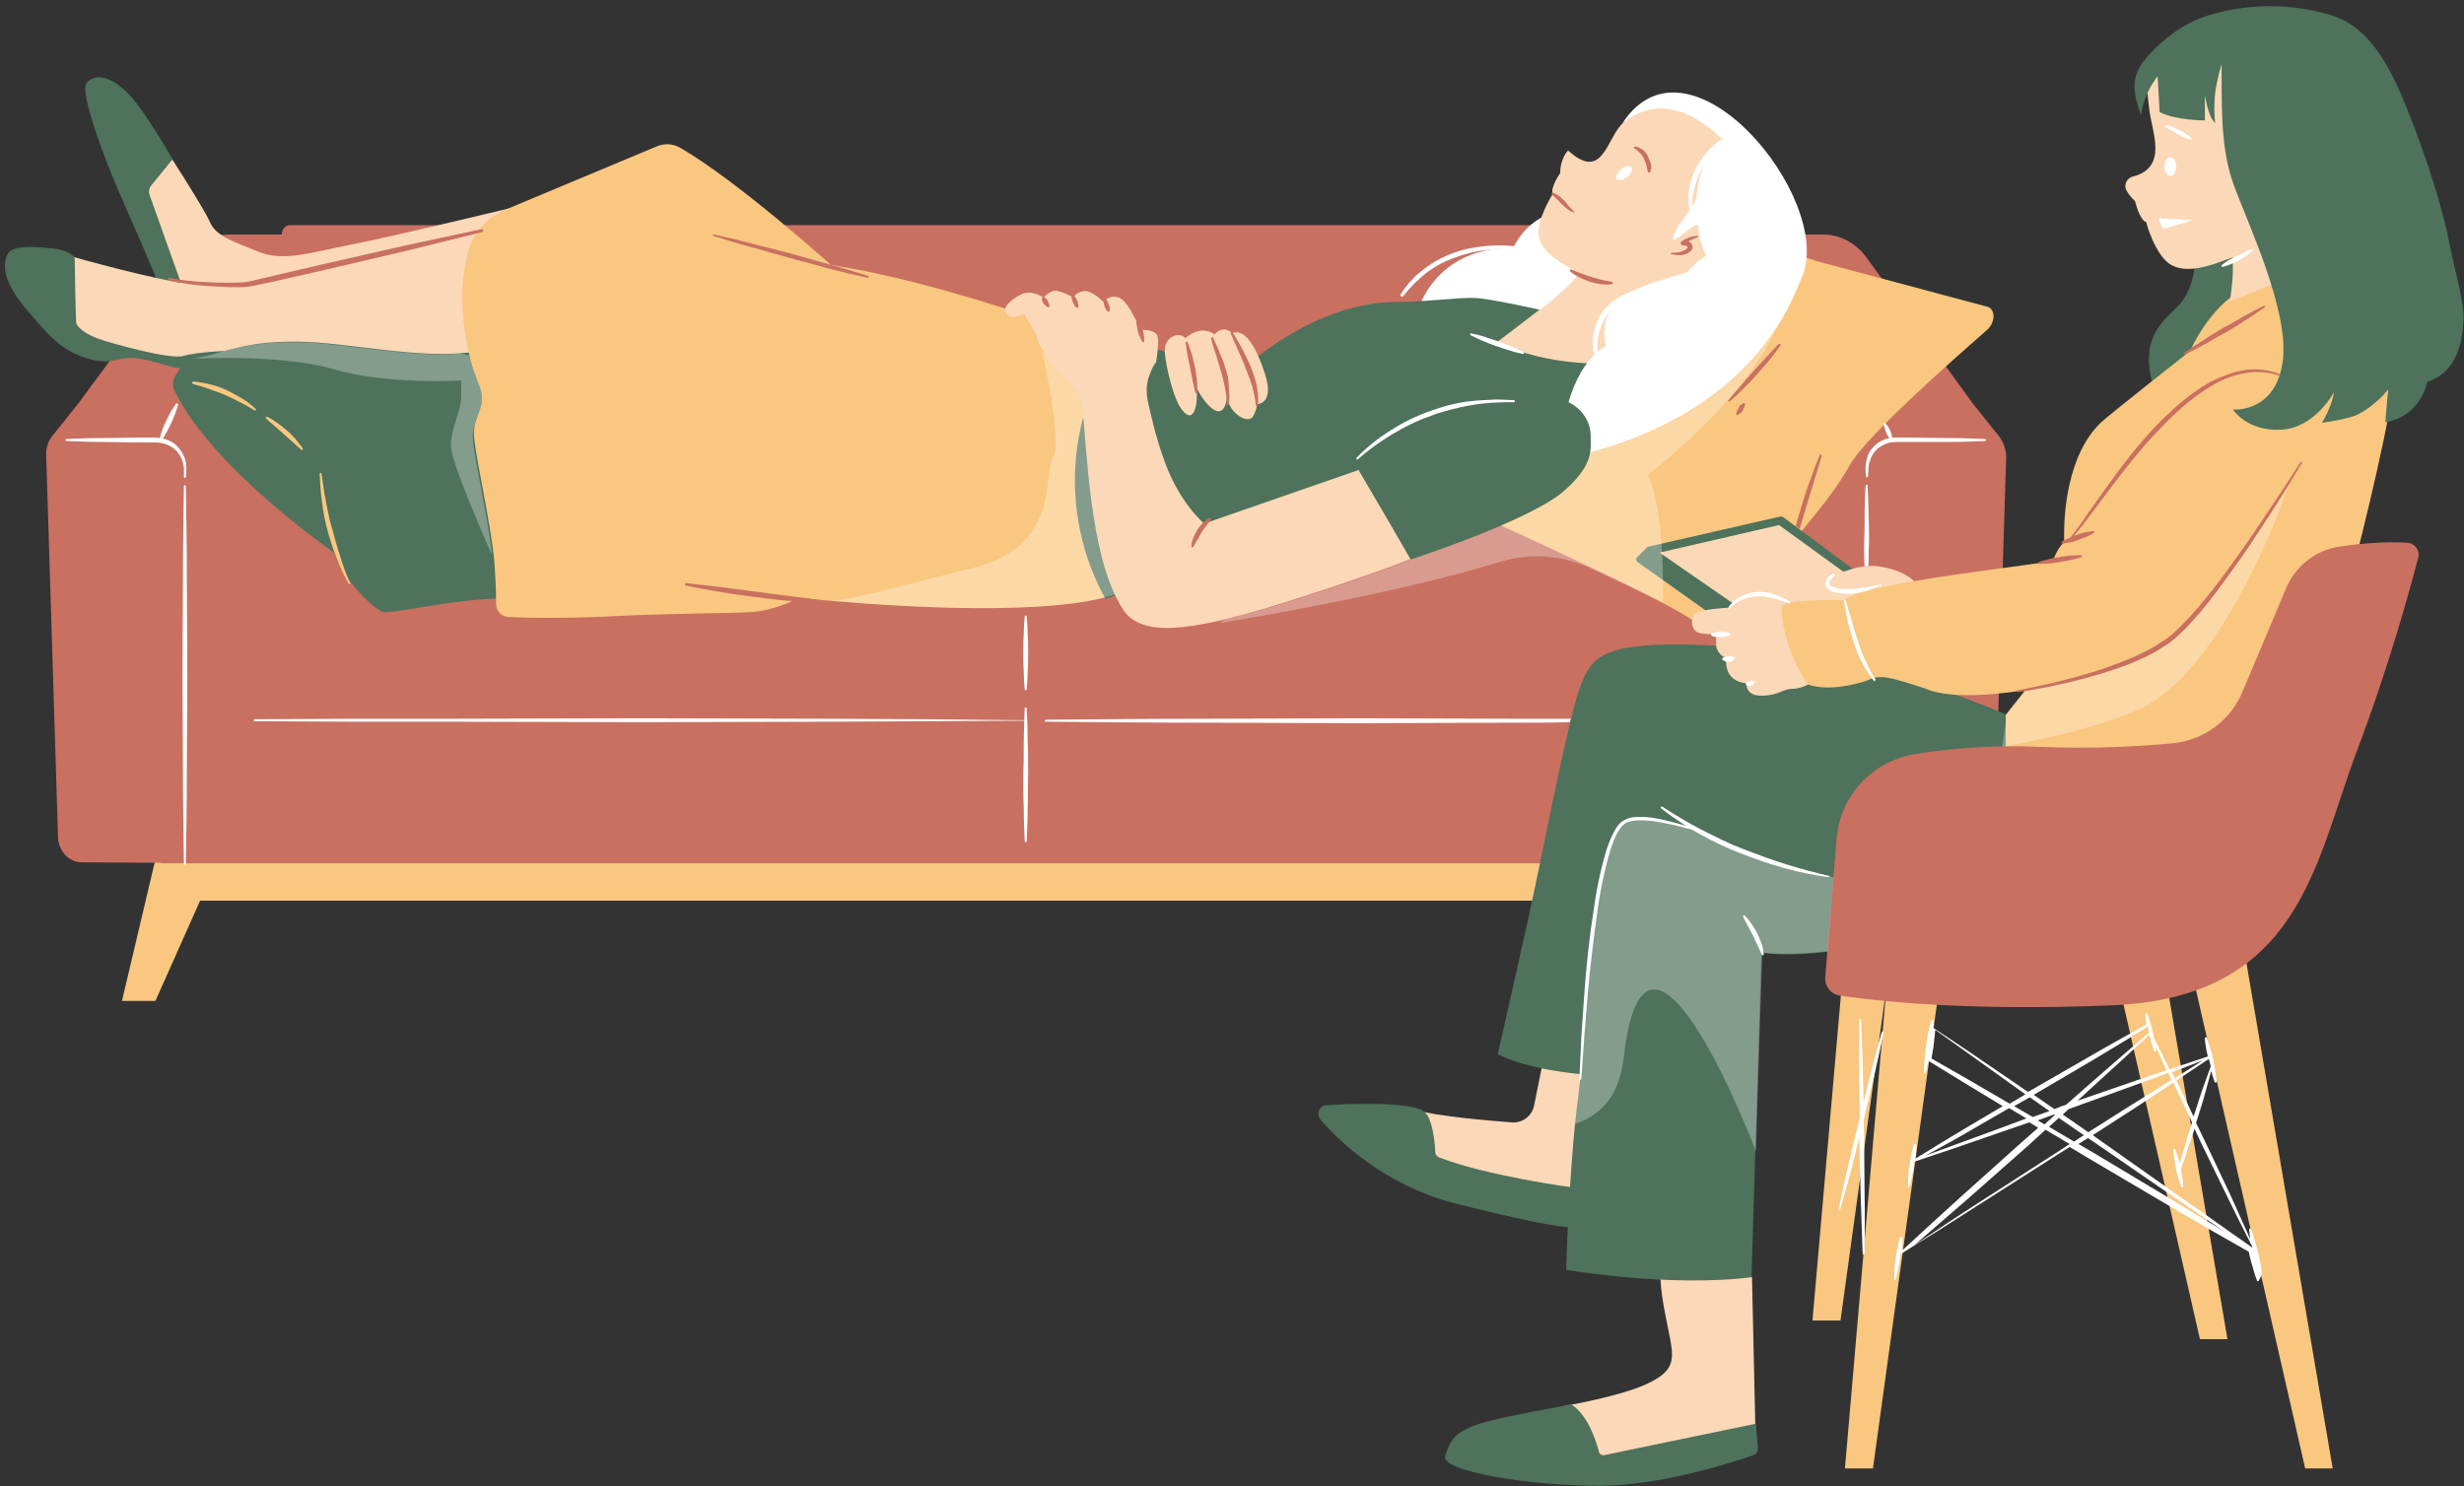
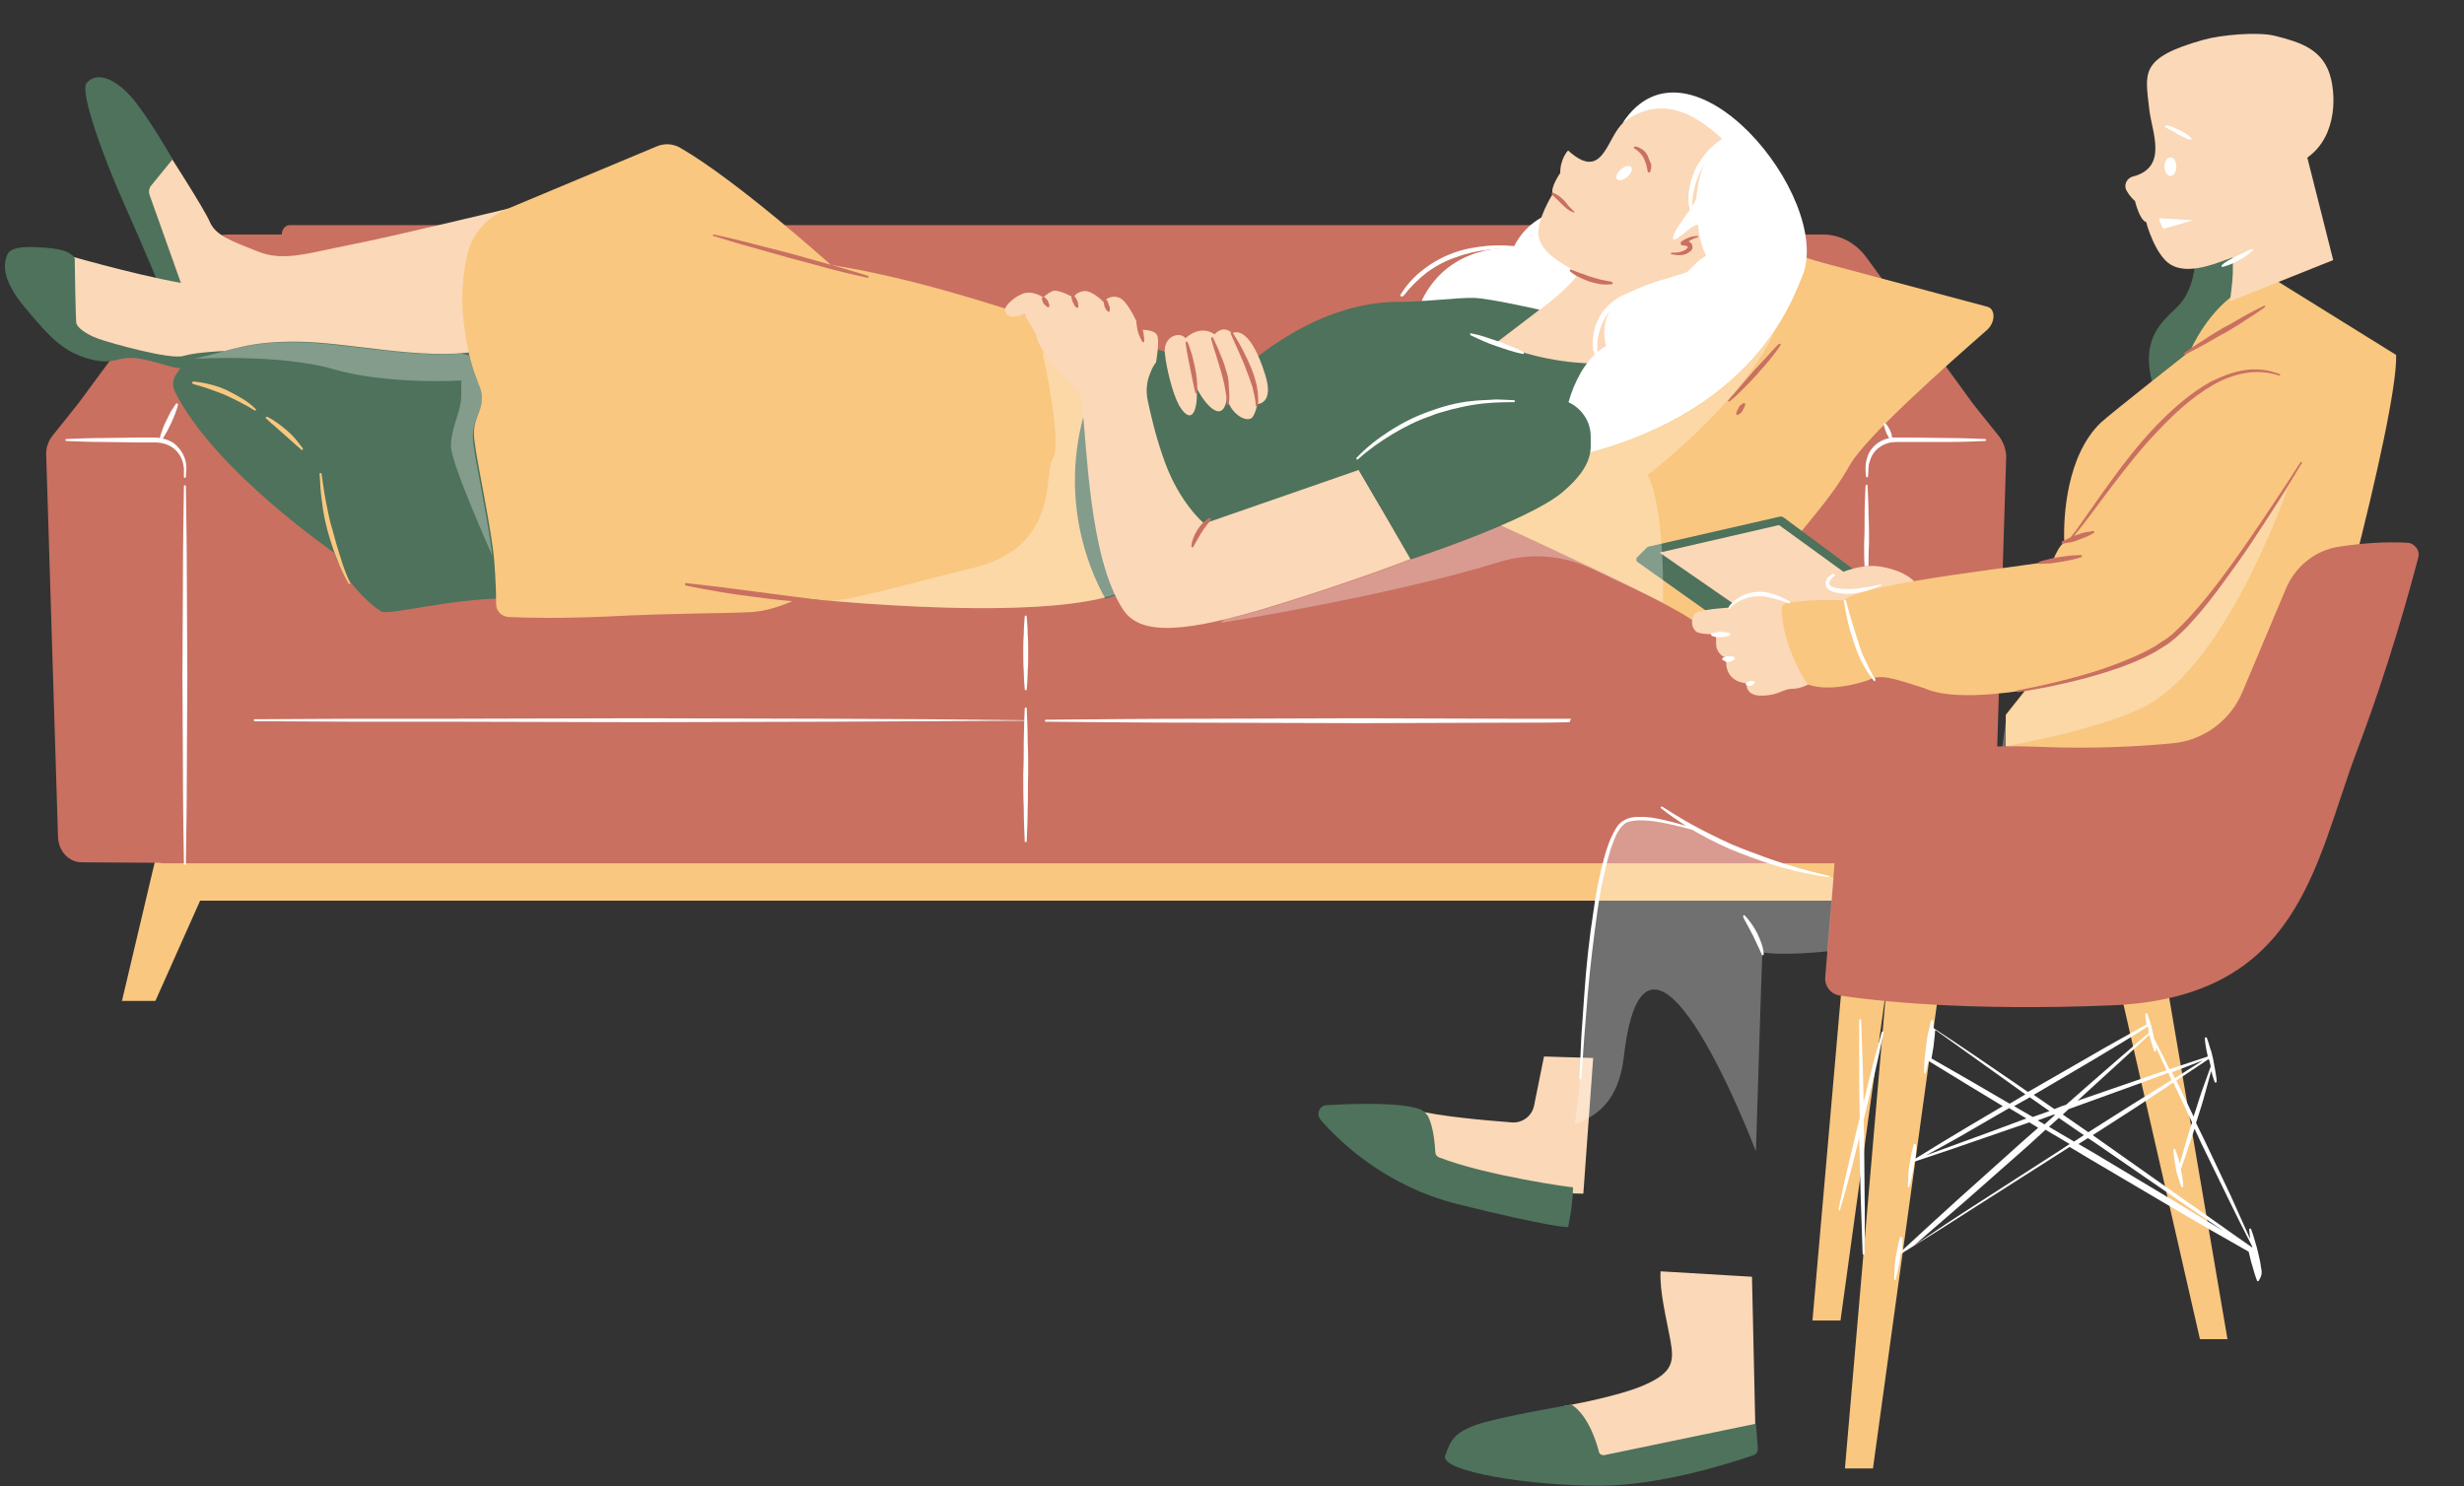
<svg xmlns="http://www.w3.org/2000/svg" fill="#000000" height="302.3" preserveAspectRatio="xMidYMid meet" version="1" viewBox="-1.0 -1.3 501.1 302.3" width="501.1" zoomAndPan="magnify">
  <rect x="-1.0" y="-1.3" width="501.1" height="302.3" fill="#333333" stroke="none" />
  <g>
    <g>
      <g>
        <g>
          <g id="change1_2">
            <path d="M383.6 169.3L31.6 169.3 23.8 202.3 30.6 202.3 39.7 181.9 207.6 181.9 375.5 181.9 384.6 202.3 391.4 202.3z" fill="#f9c780" />
          </g>
          <g id="change2_2">
            <path d="M405.5,87.4l-5.2-6.5l-21.7-29.8c-2.2-3-5.4-4.7-8.9-4.7H360h-1.4h-0.9h-5.9c0-1.1-0.8-1.9-1.6-1.9 c-3,0-10.3,0-13.4,0c-12.8,0-27.5,0-40.3,0c-34.5,0-69.7,0-104.2,0c-23.1,0-47.3,0-70.5,0c-20.9,0-43,0-63.9,0 c-0.9,0-1.6,0.9-1.6,1.9h-0.9h-9.7c-3.5,0-6.7,1.7-8.9,4.7L14.9,80.8l-5.2,6.5c-0.9,1.1-1.4,2.6-1.3,4.1l2.4,77.6 c0.1,2.8,2.2,5.1,4.8,5.1c3.9,0,9.9,0.1,16.1,0.1v0.1h176h176v-0.1c6.2,0,12.2-0.1,16.1-0.1c2.6,0,4.7-2.3,4.8-5.1l2.4-77.6 C406.9,90,406.4,88.5,405.5,87.4z" fill="#c97061" />
          </g>
          <g id="change1_3">
            <path d="M331.1,24.8l18.4,16.4c5.9,5.3,12.8,9,20.4,11l33.3,8.9c1.7,0.5,1.6,3.3-0.2,4.8 c-8.1,7.1-24.6,21.7-27.8,27.4c-4.1,7.3-9.3,12.3-11.6,15.9c0,0-2.8,12.8-5.1,17.2l0.2,3.6c0,0.9-0.8,1.6-1.6,1.4 c-2.6-0.8-8.1-2.7-14.6-7c-8.3-5.5-50.5-24.4-58.7-28.1c-0.6-0.3-0.8-1.3-0.2-1.9c1.4-1.4,3.6-3.5,5.2-3.4c2.3,0.1,2.4,1,3.3-1 c0.8-2,1.8-3.9,5-6.6c3.3-2.7,16.3-22.9,23.1-36.4c5.1-10.1,7.8-17.6,8.9-21.2C329.5,24.8,330.5,24.2,331.1,24.8z" fill="#f9c780" />
          </g>
          <g id="change3_5">
            <path d="M34.6,78.4c-0.6-1.1-0.5-2.5,0.2-3.5c3.1-4.7,13.3-17.6,32.3-19.3c23.3-2.1,29.1,10.4,29.4,15 s2.6,12,2.6,12l15.9,6.7c4.2,1.8,7.1,5.6,7.7,10.1v0c1.7,13.1-7.1,21-20.3,21c-11.5,0-24.3,3.5-25.8,2.7 c-3-1.7-8.3-7.5-9.6-11.9C67.2,111.2,42.7,94.6,34.6,78.4z" fill="#4e725b" />
          </g>
        </g>
        <g>
          <g id="change4_1">
            <path d="M102.5,41.1c0,0-23.6,5.7-32.3,7.4s-13.6,3.5-18.9,1.3c-5.3-2.1-8.4-3.2-9.6-5.9 c-1.1-2.7-9.6-15.8-9.6-15.8l-4.7,10.5l8,20.7c0,0,35.4-4.2,47.4-7.5C94.8,48.4,102.5,41.1,102.5,41.1z" fill="#fbd8b7" />
          </g>
          <g id="change3_1">
            <path d="M34.1,31.1c0,0-5.3-9.3-8.6-12.9s-6.9-5-8.9-2.6c-1.5,1.8,3.8,16,7.7,24.7s8.4,19.6,8.4,19.6l4-1.1 l-7.3-20.5c-0.2-0.6-0.1-1.3,0.3-1.8L34.1,31.1z" fill="#4e725b" />
          </g>
          <g id="change4_2">
            <path d="M98.9,44.7c0,0-20.7,6-35.3,8.2c-14.7,2.2-15.4,4.9-24.1,3.9s-25.8-5.9-25.8-5.9S12,61.3,12.8,64.4 c0.8,3.2,6.7,4.7,14.5,5.9c7.8,1.2,5.3,2.6,12.2,1.1s9.9-3.3,20.1-3.2s25.3,3.8,36.1,2L98.9,44.7z" fill="#fbd8b7" />
          </g>
          <g id="change3_2">
            <path d="M44.6,70.1c0,0-5.6,0.2-8.3,1c-2.7,0.8-14.8-2.6-17.3-3.5c-2.5-0.9-4.4-2.3-4.5-3.3 c-0.1-0.9-0.3-10.6-0.3-12.8c0-0.3-0.1-0.6-0.4-0.8c-0.7-0.5-1.4-1.3-5.5-1.6c-5.6-0.5-7.4,0.2-7.9,1.6S-1,55.2,4.1,61.3 s7.7,8.9,13,10.4s5.9-0.9,10.6,0c4.6,0.9,6.9,2.2,9.2,1.9S44.6,70.1,44.6,70.1z" fill="#4e725b" />
          </g>
          <g id="change1_1">
            <path d="M239.2,74.4c0,0-41.7-17.3-71.2-21.8c0,0-19-17.1-30.6-23.8c-1.5-0.9-3.3-1-4.9-0.3l-30.6,12.8 c-3.9,1.6-6.8,4.9-7.8,9c-0.8,3.3-1.4,7.7-0.9,13c1.3,12.3,3.9,13.2,3.8,16.5c-0.1,3.3-2.1,4.2-1.5,8.6c0.5,4.4,3.4,17.5,4,24.2 c0.3,3.8,0.4,7,0.4,9c0,1.4,1.1,2.5,2.5,2.6c3.7,0.2,11.1,0.3,20.2-0.1c13-0.7,24.2-0.6,29.2-0.9c5-0.3,9.7-2.9,9.7-2.9 s56.9,6.3,68.9-2.9L239.2,74.4z" fill="#f9c780" />
          </g>
          <g id="change5_1">
            <path d="M315.6,41.8c0,0-5.7,0.8-8.9,7.4c0,0-12.8-1.3-18.6,10.7l20.8,4.5l12.3-4.3v-9.7L315.6,41.8z" fill="#ffffff" />
          </g>
          <g id="change4_3">
            <path d="M356.5,32.8c-1-1.9-3.4-4.5-5.8-6.6c-0.2-1.4-0.3-2.2-0.3-2.2s-3.1-2.2-6.9-2.8c-7.8-4-10.9-1.5-14.9,3 c-3,3.4-3.9,11.3-10.7,5.1c0,0-1.6,1.6-1.6,4.6c0,0-2.1,3-1.5,4.2c0,0-3.4,5.4-2.9,8.6c0.6,3.5,4.9,5.7,7.6,7.2c0,0,0,0,0.1,0 c0.2,0.1,0.3,0.2,0.5,0.2l-0.7,1.1c0,0-5.1,6.4-17.3,12.7v3.1l20.5,4.3c0,0,22.3-11.4,26.9-23.3c3.4-1.1,6.3-3.7,8-6.1 C360.7,41.3,358.7,37.1,356.5,32.8z" fill="#fbd8b7" />
          </g>
          <g id="change3_3">
            <path d="M312.1,61.7c0,0-10.1-2.3-13.3-2.4c-3.6-0.1-9.7,0.8-15.1,0.8c-4.6,0-17.3,0.5-33.5,14.9 c0,0-17.8-6.8-25-6.9l-3.8,9.3c-5.8,14-4.9,29.8,2.4,43.1L313,90.3L325,72.6c0,0-10.4,0.7-21.7-4.2L312.1,61.7z" fill="#4e725b" />
          </g>
          <g id="change4_4">
            <path d="M209.7,66.7c0.4,3.2,5.3,8.5,7.7,10.9c0.9,0.9,1.4,2,1.6,3.3c1.1,8.1,1.4,31.1,8.4,41.8 c3.6,5.5,13,4.6,30.4-0.7c17.3-5.3,28.1-9.6,28.1-9.6l-10.6-18.1l-31.4,10.9c0,0-4.9-4-8-12.5c-1.9-5.2-2.9-9.8-3.5-12.6 c-0.4-1.9-0.2-3.9,0.6-5.7c0.3-0.8,0.7-1.5,1.1-2c0,0,0.7-3.8,0.3-5.3c-0.4-1.5-3.5-1.3-3.5-1.3s-2.4-6-4.4-6.6 s-3.1,0.9-3.1,0.9s-2.2-2.3-3.9-2.2c-1.7,0.2-2.2,1.3-2.2,1.3s-3-1.7-4.2-1.3c-1.2,0.5-1.9,1.3-1.9,1.3s-1.9-1.3-3.7-0.9 c-1.8,0.4-4.4,2.6-4.1,3.6s1.1,1.8,3.9,0.7L209.7,66.7z" fill="#fbd8b7" />
          </g>
          <g id="change5_2">
            <path d="M329,23.7c13.5-20.5,42.8,15.2,36.6,31c-2,4.6-9.6,28.9-48.4,37.3c-1.5-7.5,2-19.4,8.4-22.9 c-2.5-11.1,9.7-12.7,16.4-15c1.9-1.6,2.1-2.4,3.6-3.1c1.5-1.3-0.7-3.8-0.4-5.9c-0.8-2.7-5.2,3.2-6,2.2c0.3-2.4,3.8-5.7,4.8-8.3 c0.2-2.7,1.1-9,5.5-11.8C345.3,23.3,337.6,17,329,23.7z" fill="#ffffff" />
          </g>
          <g id="change5_3">
            <ellipse cx="329.3" cy="33.9" fill="#ffffff" rx="1.9" ry="1" transform="rotate(-40.649 329.315 33.924)" />
          </g>
          <g id="change3_4">
            <path d="M322.5,87.7c0.1-3.4-2.1-6.4-5.3-7.5c-3.4-1.1-14.6-1.9-21.7,0.9C285.1,85.2,275,93.6,275,93.6l10.9,18.9 c0,0,23.7-7.7,30.9-13.7C323.5,93.1,322.4,89.7,322.5,87.7z" fill="#4e725b" />
          </g>
          <g id="change4_5">
            <path d="M240.1,67.5c0,0,2.8-2.9,5.9-0.8c2-2.1,3.6-0.2,3.6-0.2s3.3-2.4,6.7,8.4c1.9,6-1.6,6-1.6,6s-0.5,2.8-1.5,3 c-1.9,0.5-4.8-2.4-4.6-4.9c-0.6,6.7-4.7,1.9-6.4-1.7c0.6,1.9,0,9.4-3.4,3.9c-1.4-2.6-2.6-7.7-2.9-10.6 C235.5,67.1,238.9,66,240.1,67.5z" fill="#fbd8b7" />
          </g>
        </g>
      </g>
    </g>
    <g>
      <g>
        <g>
          <g id="change4_6">
            <path d="M313,213.6l-2,9.9c-0.4,2.2-2.4,3.7-4.6,3.5c-5.2-0.4-14.6-1.2-19.6-2.5c0,0,2.3,4.7,1.1,9.4 c0,0,16.1,7.5,33.1,7.6l2-27.6L313,213.6z" fill="#fbd8b7" />
          </g>
          <g id="change3_6">
            <path d="M291.6,234.1c-0.4-0.2-0.7-0.6-0.7-1c-0.1-1.5-0.3-4.8-1.4-7.2c-0.4-0.7-1-1.3-1.8-1.6 c-1.9-0.7-6.8-1.5-19-0.8c-1.4,0.1-2.1,1.9-1.1,3c3.8,4.4,13.1,13.4,27.7,17.1c19.7,4.9,22.6,4.7,22.6,4.7s1-4.4,1-8.1 C318.9,240.3,301.4,237.9,291.6,234.1z" fill="#4e725b" />
          </g>
          <g id="change4_7">
            <path d="M355.3,258.4l0.7,31.5l-33.7,6.2c0,0-3.2-9.6-5.2-11.4c0,0,11.1-1.9,16.6-4.4c5.5-2.5,5.8-4.6,5-9 s-2.2-9.8-2-14L355.3,258.4z" fill="#fbd8b7" />
          </g>
          <g id="change3_7">
            <path d="M324.2,294.1c-0.5-1.9-2.1-7.4-5.6-9.7c0,0-14.8,2.5-19.3,4.1s-5.3,3.1-6.4,6.3s17.4,6.2,31.9,6.1 c12.5-0.1,27-4.9,30.8-6.2c0.6-0.2,0.9-0.7,0.9-1.3l-0.4-5.1c0,0-21.4,4.4-30.9,6.4C324.7,294.7,324.3,294.5,324.2,294.1z" fill="#4e725b" />
          </g>
          <g id="change3_8">
-             <path d="M364.8,131.7c-19.8-2.7-32.7-2.1-36.9-0.8c-4.2,1.3-6.1,2.7-8.1,9.2c-2,6.5-5.7,24.8-7.6,34.1 c-1.8,9.2-8.6,38.9-8.6,38.9s4.7,2.9,16.9,4.1c-0.4,3.3-0.7,6.2-1,8.4c-1.5,13.5-2,31.4-2,31.4s20.9,3.6,37.7,1.5l2-66 c0,0,6.3,1.2,18.2-0.9v-12c1.5,0.4,3.1,0.7,4.7,1l31.4-22.7l-4.6-13.9C407.1,144,384.6,134.4,364.8,131.7z" fill="#4e725b" />
-           </g>
+             </g>
          <g>
            <g id="change3_11">
              <path d="M349.3,125.3L332,113c-0.3-0.2-0.3-0.7-0.1-0.9l2-2c0.1-0.1,0.2-0.1,0.3-0.2l26.7-6.1 c0.3-0.1,0.6,0,0.9,0.2l25.7,19.1L349.3,125.3z" fill="#4e725b" />
            </g>
            <g id="change4_10">
              <path d="M336.5 111.1L360.8 105.5 382.3 121.1 353.4 122.8z" fill="#fbd8b7" />
            </g>
            <g id="change4_11">
              <path d="M388.3,117c0,0-1.6-2.1-6.6-3c-3.7-0.7-7.4,0.8-9,1.5c-0.5,0.2-0.6,0.9-0.2,1.3c0.4,0.4,1.1,0.7,2.2,1 c2.4,0.5,3.2,1.2,3.2,1.2S384.8,120.2,388.3,117z" fill="#fbd8b7" />
            </g>
            <g id="change4_12">
              <path d="M362,122.3c0,0-1.6,0.1-3.2-1.1c-1.7-1.2-2.4-1.7-4.1-1.3c-1.7,0.4-4.1,2.4-4.1,2.4s-5.8,0.3-6.9,1.2 c-0.7,0.6-1,2.7,0.3,3.7c0.8,0.6,4,0.5,4,0.5v2c0,1.3,0.9,2.5,2.1,2.8l0,0c0,0-0.9,4.7,4.1,5.2c0,0-0.4,2.6,3.2,2.5 s4-1.4,6.3-1.4c2.3-0.1,4-1.5,4-1.5L362,122.3z" fill="#fbd8b7" />
            </g>
          </g>
          <g id="change3_9">
            <path d="M445.5,51.5c0,0-0.2,6.4-3.8,9.7c-3.5,3.4-7.6,6.8-4.7,16.4l21.6-16.8L455.1,47L445.5,51.5z" fill="#4e725b" />
          </g>
          <g id="change1_5">
            <path d="M486.3,70.9L462,55.8c0,0-4.2,0.2-6.7,1.6c-7.2,3.9-10.9,12.7-10.9,12.7S428,83,426.2,84.7 c-6.8,6.6-7.6,18.6-7.4,24.3c-0.9,0.7-1.6,2-2.3,3.7c0,0,0,0,0,0c-0.2,0.6-38.7,4.4-42.5,8.1c-4.9-0.2-9.4,0.2-11.5,0.5 c-0.7,0.1-1.2,0.7-1.2,1.4c0.4,7.3,4.1,13.4,5.3,15.2c4.1,1.5,9.9,0,12.2-0.8c2.6-1.3,4.4-0.7,11.6,1.6 c4.1,1.9,11.9,1.7,20.3,0.4c0,0.1,0,0.1,0,0.2l-3.8,4.8v10h59C469.4,146.9,486.7,83.3,486.3,70.9z" fill="#f9c780" />
          </g>
          <g id="change4_8">
            <path d="M440.4,52.5c3.3,2,8.2,0.2,11.4-1l0.1,0c6.8-2.4,11.8-8.3,13.1-15.3l0.8-4.1c7.7-3.2,8.5-11.8,7.3-17.2 c-1.4-6.2-6.3-7.6-11.4-8.9c-3.5-0.9-11.1-0.2-14.6,0.8c-13.2,3.7-11.8,6.8-11,14.2c0.5,4.5,3.9,11.7-3.3,13.6 c-1.3,0.3-2,1.8-1.3,2.9c0.4,0.7,0.9,1.4,1.7,2.1c0,0,0.9,3.9,2.3,4.3C435.4,43.9,437.3,50.6,440.4,52.5z M460.5,33.3l-0.3,0.6 l0-0.5C460.3,33.3,460.4,33.3,460.5,33.3z" fill="#fbd8b7" />
          </g>
          <g id="change4_9">
            <path d="M463.4,11.6L445.6,18l6.4,26.2c1.1,4.4,1.4,8.9,0.8,13.4l-0.3,2.4l21-8.4L463.4,11.6z" fill="#fbd8b7" />
          </g>
          <g id="change3_10">
-             <path d="M496.9,47.1c-1.5-7.6-5.9-20.8-9.9-29.9c-4-9-8.3-13.7-13.9-15.4c-5.6-1.7-14.7-3.1-24.9,0 c-5.3,1.6-9.5,5.1-12.2,8.1c-0.2,0.2-0.4,0.5-0.6,0.7c-3.2,3.7-2.6,6.9-1,11.6l0.2-1.1c0.5-2.5,1.6-4.8,3.2-6.9v0l0.4,7.3 c3.3,1.7,9.2,1.7,9.2,1.7s0-3.6,0-5.2c0,0,0.7,4.7,2.1,5.7c0,0-0.3-1.8-0.1-5.2c0.3-3.3,1.4-6.7,1.4-6.7 c0.1,7.3-0.4,16.5,2.4,24.3c2.8,7.8,11.6,26.1,10,36.4c-1.6,10.3-10.1,9.5-10.1,9.5s2.9,4.5,9.8,4.1c6.9-0.3,10.8-7.7,10.8-7.7 c-0.6,3.4-2.5,6.3-2.5,6.3c5.5-0.8,7.1-1.6,7.1-1.6c3.8-1.8,6.4-5.2,6.4-5.2c-0.3,2.5-0.6,6.7-0.6,6.7c7.4-1.3,8.5-8.2,8.5-8.2 c6.3-2.1,7.2-8.5,7.4-12.7C500.1,59.7,498.4,54.7,496.9,47.1z" fill="#4e725b" />
-           </g>
+             </g>
          <g id="change5_5">
            <ellipse cx="440.4" cy="32.6" fill="#ffffff" rx="1.2" ry="1.9" />
          </g>
          <g id="change5_6">
            <path d="M438.3,43.1l6.7,0.4c0,0-2.3,0.7-5.9,1.7c-0.1,0-0.2,0-0.3-0.1l-0.7-1.7C438.1,43.3,438.1,43.1,438.3,43.1z" fill="#ffffff" />
          </g>
        </g>
        <g>
          <g fill="#f9c780" id="change1_4">
-             <path d="M455.5 192.5L445.6 200.1 467.8 297.4 473.4 297.4z" />
            <path d="M424.2 173.9L446.4 271.1 452 271.1 434.1 166.2z" />
            <path d="M374.2 297.4L379.9 297.4 393.3 200.1 382.6 200.1z" />
            <path d="M376.1 170.1L367.6 267.3 373.3 267.3 386.7 170.1z" />
          </g>
          <g id="change2_1">
            <path d="M370.2,197.4l2.3-28.1c0.7-8.7,7.3-15.8,15.9-17.2c6.7-1.1,15.2-1.9,25-1.5c11.5,0.5,20.9-0.1,27.4-0.7 c6.4-0.6,11.9-4.7,14.3-10.6l8.8-20.9c1.9-4.5,6-7.8,10.8-8.5c4-0.6,9-1.1,13.9-0.8c1.5,0.1,2.6,1.6,2.2,3 c-1.6,6.1-5.8,21.7-12.5,39.4c-8.6,22.8-11.5,50.2-50,51.7c-29.3,1.2-47.9-0.9-55.1-2C371.4,201,370,199.3,370.2,197.4z" fill="#c97061" />
          </g>
        </g>
      </g>
    </g>
    <g id="change5_4">
      <path d="M225.8,119.6c-13.6,4.5-44,2.5-57.6,1.3c4.8-0.3,15.6-3.5,28.8-6.7c17.8-4.4,14.1-19.4,16.1-22.2 c2-2.8-1.9-21-2.1-21.5c0,0,0.2,0,0.4,0c1.8,2.7,4.4,5.5,6,7.1c0.9,0.9,1.4,2,1.6,3.3C220.1,88.3,220.4,108,225.8,119.6z M97,79.8 c0.1-2.5-1.3-3.6-2.6-8.8c0,0-0.6-0.2-1.7-0.4c-10.5,0.9-24-2.2-33.4-2.3c-10.2-0.1-13.2,1.7-20.1,3.2c-0.4,0.1-0.8,0.2-1.2,0.2 c0,0,17.9-1.1,28.8,2.1c11,3.2,26,2.3,26,2.3s0,0,0,3.1c0,3.1-2.1,6.6-2.1,10.2c0,3.6,8.4,22.2,8.4,22.3c-0.8-7-3.4-18.9-3.9-23.2 C94.9,84,96.9,83.2,97,79.8z M322.4,90.8c-0.3,2-1.5,4.5-5.6,8c-7.1,6-30.9,13.7-30.9,13.7s-10.7,4.3-28.1,9.6 c-3.7,1.1-7,2-9.9,2.7c-0.5,0.4-0.7,0.6-0.7,0.6s34.1-5.4,56.8-12.4c6.1-1.9,12.7-1.4,18.5,1.3l14.7,6.9c0,0,0.5-18.9-3.1-25.9 c0,0,19.5-14.8,25.9-29.4C354.5,74.2,343.7,85,322.4,90.8z M441.4,127.9c-3.7,4.3-17.7,9.1-30.4,11.2l-0.1,0.2l-3.8,4.8l-0.9,6.5 c0,0,23-3.9,31.2-9.5c14.7-10,25.1-38.2,27-43.5C458.9,106.6,450.8,116.9,441.4,127.9z M371.1,177c0,0-5.4-1.3-12.5-3.3 c-7.1-2-14.8-6.5-14.8-6.5s-4.7-1.4-9.4-2.1c-4.7-0.7-5.8-0.5-8.8,7.4c-3.1,8-5.1,44.6-5.1,44.6c-0.4,3.3-0.7,6.2-1,8.4 c-0.1,0.6-0.1,1.2-0.2,1.8c9.6-3.1,9.7-12.4,10.2-15.7c5.1-35.4,26.6,21.3,26.6,21.3l0.9-28.6l0.4-11.9c4.1,0.8,13.3-0.2,13.3-0.2 l1.2-15L371.1,177z" fill="#ffffff" opacity="0.3" />
    </g>
    <g>
      <g id="change1_6">
        <path d="M70.2,117.3c0,0.1,0,0.2-0.1,0.2c-0.1,0-0.2,0-0.2-0.1c-1-1.7-1.8-3.5-2.5-5.3c-0.7-1.8-1.3-3.7-1.8-5.5 c-0.5-1.9-0.9-3.8-1.1-5.7c-0.3-1.9-0.4-3.9-0.5-5.8c0-0.1,0.1-0.2,0.2-0.2c0.1,0,0.2,0.1,0.2,0.2c0.3,1.9,0.5,3.8,0.9,5.7 c0.4,1.9,0.7,3.8,1.3,5.6c0.5,1.9,1,3.7,1.6,5.5C68.7,113.7,69.4,115.5,70.2,117.3z M48.3,79.8c-1-0.6-2.1-1.2-3.1-1.7 c-1.1-0.5-2.2-0.9-3.4-1.2c-1.2-0.3-2.3-0.5-3.5-0.6c-0.1,0-0.2,0.1-0.2,0.2c0,0.1,0,0.2,0.1,0.3c1.1,0.3,2.2,0.6,3.3,1 c1.1,0.4,2.2,0.8,3.2,1.2c1.1,0.5,2.1,1,3.1,1.5c1,0.5,2,1.1,3,1.7c0.1,0,0.2,0,0.2,0c0.1-0.1,0.1-0.2,0-0.3 C50.2,81.1,49.3,80.4,48.3,79.8z M59.1,88c-0.5-0.6-1.1-1.2-1.7-1.7c-0.6-0.5-1.2-1-1.9-1.5c-0.7-0.5-1.3-0.9-2.1-1.3 c-0.1,0-0.2,0-0.3,0c-0.1,0.1-0.1,0.2,0,0.3c0.6,0.6,1.2,1.1,1.8,1.6l1.8,1.6l1.8,1.6c0.6,0.5,1.2,1.1,1.8,1.6 c0.1,0.1,0.2,0.1,0.2,0c0.1-0.1,0.1-0.2,0.1-0.3C60.1,89.3,59.6,88.6,59.1,88z" fill="#f9c780" />
      </g>
      <path d="M411.7 221.9L408.6 223.7 412.4 225.9 415.8 224.7z" fill="none" />
      <path d="M410.8,221.3l-2.5-1.8c-5.3-3.7-10.6-7.5-15.8-11.3c0,0.3,0,0.5-0.1,0.8c-0.1,0.9-0.2,1.8-0.3,2.7 c-0.1,0.8-0.2,1.5-0.4,2.3c5.3,3,10.6,6.1,15.8,9.1L410.8,221.3z" fill="none" />
      <path d="M407.7,224.2l-7.1,4.1c-3.3,1.9-6.5,3.7-9.8,5.5c4.2-1.6,8.4-3.1,12.6-4.6l7.9-2.8L407.7,224.2 C407.7,224.2,407.7,224.2,407.7,224.2z" fill="none" />
      <path d="M418.4,223.8l0.9-0.3l4.2-3.7c4.2-3.7,8.3-7.3,12.6-10.9c0,0,0,0,0,0c-0.1-0.4-0.2-0.8-0.2-1.3 c-3.8,2.3-7.5,4.6-11.3,6.9l-11.9,7l4.2,2.9L418.4,223.8z" fill="none" />
      <path d="M421.6,222.7l11.9-4.1c2.1-0.7,4.2-1.4,6.2-2.1c-0.7-1.6-1.5-3.2-2.2-4.8c0,0.3,0,0.6,0.1,0.8 c0,0.1-0.1,0.2-0.2,0.2c-0.1,0-0.2,0-0.2-0.1c-0.3-0.6-0.5-1.2-0.6-1.8c-0.1-0.5-0.3-0.9-0.4-1.4c-4,3.7-8,7.4-12.1,11.1 L421.6,222.7z" fill="none" />
      <path d="M442.1,219.7l2.9,6.1c0.6-1.7,1.1-3.5,1.7-5.2c0.6-1.7,1.2-3.4,1.8-5c-0.1-0.4-0.2-0.8-0.3-1.2 c0-0.1,0-0.2-0.1-0.3c-2.2,1.5-4.5,2.9-6.7,4.4C441.7,218.9,441.9,219.3,442.1,219.7z" fill="none" />
      <path d="M419.7,224.4l-1.2,1.1l5.2,3.6l9-5.7c2.6-1.7,5.2-3.3,7.9-4.9c-0.2-0.5-0.4-0.9-0.6-1.4 c-2.1,0.8-4.1,1.6-6.2,2.3L419.7,224.4z" fill="none" />
      <path d="M447,214.4c-2.1,0.8-4.2,1.6-6.3,2.3c0.2,0.4,0.4,0.8,0.6,1.2C443.2,216.8,445.1,215.6,447,214.4z" fill="none" />
      <path d="M424.7,231l-1.1-0.7l-1.9,1.2l3.1,1.8l16.5,9.9c3.3,2,6.6,4,9.9,6c-3.4-2.3-6.7-4.6-10.1-6.9L424.7,231z" fill="none" />
      <path d="M416.9 225.5L416.7 225.4 413.4 226.6 414.9 227.4z" fill="none" />
      <path d="M452,242.4l-5.4-11.1l-1.3-2.8c-0.4,1.2-0.8,2.4-1.2,3.6c-0.5,1.5-1.1,3-1.6,4.6c0.1,0.5,0.2,1.1,0.3,1.6 c0.1,0.6,0.2,1.3,0.2,1.9c0,0.1-0.1,0.2-0.2,0.2c-0.1,0-0.2,0-0.2-0.1c-0.3-0.6-0.5-1.2-0.6-1.8c-0.2-0.6-0.3-1.2-0.5-1.9 c-0.1-0.6-0.3-1.3-0.3-1.9c-0.1-0.6-0.2-1.3-0.2-1.9c0-0.1,0.1-0.2,0.2-0.2c0.1,0,0.2,0.1,0.2,0.1c0.3,0.6,0.4,1.2,0.6,1.8 c0.1,0.4,0.2,0.7,0.3,1.1c0.3-1.3,0.7-2.5,1.1-3.8c0.4-1.6,0.9-3.1,1.4-4.6l-3.3-7c-0.2-0.4-0.3-0.8-0.5-1.1 c-2.6,1.7-5.1,3.4-7.7,5.1l-8.7,5.6l0.7,0.5l16.3,11.5c5.2,3.7,10.3,7.3,15.5,11c0-0.1,0-0.2-0.1-0.3 C455.3,249,453.6,245.7,452,242.4z" fill="none" />
      <path d="M411.5,231.7l-12.7,11.2c-3.5,3.1-7,6.1-10.5,9.1c4.3-2.9,8.7-5.8,13-8.6l15.7-10.1l2.9-1.9l-4.9-2.9 L411.5,231.7z" fill="none" />
      <path d="M417.7 226.1L415.7 227.9 420.8 230.9 422.8 229.6z" fill="none" />
      <g id="change5_7">
        <path d="M350.5,122.6c0.1,0,0.2,0,0.3-0.1l0,0c0.1-0.3,0.6-0.7,1.1-1c0.4-0.3,0.9-0.6,1.4-0.8c1-0.4,2-0.7,3.1-0.7 c1-0.1,2.1,0.1,3.2,0.4c1.1,0.3,2.1,0.6,3.2,1c0.1,0,0.2,0,0.2-0.1c0.1-0.1,0-0.2-0.1-0.3c-1-0.6-2-1-3.1-1.4 c-1.1-0.4-2.3-0.6-3.5-0.5c-1.2,0.1-2.4,0.4-3.4,1c-0.5,0.3-1,0.6-1.4,1c-0.2,0.2-0.4,0.4-0.6,0.6c-0.2,0.2-0.4,0.5-0.4,0.9 C350.4,122.5,350.4,122.6,350.5,122.6z" fill="#ffffff" />
      </g>
      <g id="change5_8">
        <path d="M324,72.7c0,0.1,0.2,0.1,0.3,0.1c0.1,0,0.2-0.2,0.1-0.3c-0.6-1.7-0.7-3.5-0.4-5.2c0.3-1.7,1-3.4,2-4.8 c0.5-0.7,1.1-1.3,1.8-1.9c0.7-0.5,1.5-1,2.2-1.4c1.6-0.8,3.3-1.5,4.9-2.4c0.1,0,0.1-0.2,0.1-0.2c0-0.1-0.2-0.1-0.3-0.1 c-1.7,0.7-3.4,1.2-5.1,2c-1.7,0.7-3.3,1.9-4.5,3.4c-1.1,1.5-1.9,3.3-2.1,5.2c-0.1,0.9-0.1,1.9,0,2.8 C323.4,70.9,323.6,71.8,324,72.7z" fill="#ffffff" />
      </g>
      <g id="change5_9">
        <path d="M350,133.3c0.2,0.1,0.4,0.1,0.7,0c0.2,0,0.4-0.1,0.6-0.2c0.2-0.1,0.4-0.2,0.5-0.4c0,0,0-0.1,0-0.1 c0-0.1,0-0.2-0.2-0.3l0,0c-0.2-0.1-0.4-0.1-0.6-0.1c-0.2,0-0.4,0-0.5,0c-0.2,0-0.4,0-0.5,0.1c-0.2,0-0.4,0.1-0.6,0.2l0,0 c0,0-0.1,0-0.1,0.1c-0.1,0.1-0.1,0.3,0,0.3C349.6,133.1,349.8,133.2,350,133.3z" fill="#ffffff" />
      </g>
      <g id="change5_10">
        <path d="M347.2,51.9c-0.3-0.9-0.6-1.8-0.9-2.8c-0.3-0.9-0.5-1.9-0.7-2.8c-0.2-0.9-0.3-1.9-0.4-2.9 c-0.1-1-0.2-1.9-0.2-2.9c0-0.1-0.1-0.2-0.2-0.2c-0.1,0-0.2,0.1-0.3,0.2c-0.2,1-0.3,2-0.2,3c0,1,0.1,2,0.3,3c0.2,1,0.5,2,0.8,2.9 c0.4,0.9,0.8,1.8,1.4,2.7c0,0.1,0.1,0.1,0.2,0.1C347.2,52.1,347.2,52,347.2,51.9z" fill="#ffffff" />
      </g>
      <g id="change5_11">
        <path d="M342.9,41.4c0.1,0,0.2-0.1,0.2-0.2c0-1.4,0.1-2.9,0.5-4.2c0.3-1.4,0.8-2.7,1.5-4c0.6-1.3,1.5-2.4,2.4-3.5 c0.9-1.1,2-2,3.2-2.8c0.1-0.1,0.1-0.2,0.1-0.3c0-0.1-0.2-0.2-0.3-0.1c-1.4,0.6-2.6,1.5-3.7,2.6c-1.1,1.1-1.9,2.3-2.7,3.6 c-0.7,1.3-1.2,2.8-1.5,4.2c-0.3,1.5-0.3,3,0,4.5C342.7,41.4,342.8,41.4,342.9,41.4z" fill="#ffffff" />
      </g>
      <g id="change5_12">
        <path d="M355.5,137.2c-0.2,0-0.3,0-0.4,0c-0.1,0-0.2,0-0.3,0.1c-0.1,0-0.2,0.1-0.3,0.1c-0.1,0.1-0.2,0.1-0.4,0.2l0,0 c0,0,0,0,0,0c-0.1,0.1-0.1,0.3,0,0.4c0.1,0.1,0.3,0.2,0.5,0.2c0.2,0,0.4,0,0.5,0c0.2-0.1,0.3-0.1,0.5-0.3c0.1-0.1,0.2-0.3,0.3-0.5 c0,0,0,0,0,0C355.7,137.3,355.6,137.2,355.5,137.2L355.5,137.2z" fill="#ffffff" />
      </g>
      <g id="change5_13">
        <path d="M451,53L451,53c1.1-0.3,2.2-0.7,3.2-1.3c0.5-0.3,1-0.5,1.5-0.9c0.5-0.3,0.9-0.7,1.4-1.1 c0.1-0.1,0.1-0.1,0.1-0.2c0-0.1-0.2-0.2-0.3-0.1c-0.5,0.2-1.1,0.4-1.6,0.7c-0.5,0.2-1,0.5-1.5,0.7c-0.5,0.3-1,0.5-1.5,0.8 c-0.5,0.3-1,0.6-1.4,1c-0.1,0-0.1,0.1-0.1,0.2C450.8,52.9,450.9,53,451,53z" fill="#ffffff" />
      </g>
      <g id="change5_14">
        <path d="M440.7,25.3c0.4,0.2,0.8,0.4,1.2,0.7c0.4,0.2,0.8,0.4,1.2,0.6c0.4,0.2,0.8,0.4,1.3,0.5c0.1,0,0.1,0,0.2,0 c0.1-0.1,0.1-0.2,0-0.3c-0.3-0.4-0.7-0.7-1.1-0.9c-0.4-0.3-0.8-0.5-1.2-0.7c-0.4-0.2-0.9-0.4-1.3-0.6c-0.4-0.2-0.9-0.3-1.4-0.4 c-0.1,0-0.2,0-0.2,0.1c-0.1,0.1-0.1,0.2,0,0.3C439.9,24.9,440.3,25.1,440.7,25.3z" fill="#ffffff" />
      </g>
      <g id="change5_15">
        <path d="M376.9,129.2c-0.5-1.4-0.9-2.8-1.3-4.1c-0.4-1.4-0.8-2.8-1.2-4.2c0-0.1-0.1-0.2-0.2-0.2 c-0.1,0-0.2,0.1-0.2,0.2c0.2,1.5,0.5,2.9,0.8,4.3c0.3,1.4,0.8,2.8,1.2,4.2c0.5,1.4,1,2.8,1.7,4.1c0.7,1.3,1.5,2.6,2.4,3.7 c0.1,0.1,0.2,0.1,0.2,0c0.1-0.1,0.1-0.2,0.1-0.3c-0.8-1.2-1.4-2.5-2-3.8C377.8,132,377.3,130.6,376.9,129.2z" fill="#ffffff" />
      </g>
      <g id="change5_16">
        <path d="M284.4,58.9c1.4-1.8,3-3.4,4.8-4.8c1.8-1.3,3.8-2.4,6-3.1c2.1-0.8,4.4-1.3,6.6-1.5c2.3-0.3,4.6-0.3,6.8-0.1 c0.1,0,0.2-0.1,0.2-0.2c0-0.1-0.1-0.2-0.2-0.2c-2.3-0.4-4.6-0.5-7-0.3c-2.3,0.2-4.7,0.6-6.9,1.4c-2.2,0.8-4.3,1.9-6.2,3.4 c-1.9,1.4-3.5,3.2-4.7,5.2c-0.1,0.1,0,0.2,0.1,0.3C284.2,59,284.3,59,284.4,58.9z" fill="#ffffff" />
      </g>
      <g id="change5_17">
        <path d="M347.3,128.1l0.3,0.1l0.5,0.1c0.3,0,0.6,0,0.9,0c0.3,0,0.6,0,0.9-0.1c0.3-0.1,0.6-0.1,0.9-0.3 c0,0,0.1-0.1,0.1-0.1c0-0.1,0-0.2-0.1-0.3c-0.3-0.1-0.6-0.2-0.9-0.2c-0.3-0.1-0.6-0.1-0.9-0.1c-0.3,0-0.6,0-0.9,0.1l-0.5,0.1 c-0.2,0.1-0.2,0-0.2,0.2c0-0.1-0.2-0.2-0.3-0.1c-0.1,0-0.2,0.2-0.1,0.3C347,128,347.2,128.1,347.3,128.1z" fill="#ffffff" />
      </g>
      <g id="change5_18">
        <path d="M371.1,176.9L371.1,176.9c-3-0.7-6-1.5-8.9-2.4c-2.9-0.9-5.8-2-8.7-3.1c-2.9-1.1-5.6-2.5-8.4-3.9 c-2.7-1.4-5.4-3-8-4.7l0,0c-0.1-0.1-0.2,0-0.3,0c-0.1,0.1-0.1,0.2,0,0.3c1.6,1.3,3.4,2.5,5.1,3.6c-1.9-0.6-3.9-1.1-5.9-1.5 c-1.4-0.3-2.9-0.4-4.4-0.3c-0.7,0.1-1.5,0.2-2.2,0.6c-0.4,0.2-0.7,0.4-1,0.7c-0.3,0.3-0.5,0.6-0.7,0.9c-1.6,2.6-2.3,5.4-3,8.2 c-0.7,2.8-1.2,5.6-1.6,8.5c-0.9,5.7-1.5,11.4-1.9,17.1c-0.2,2.9-0.4,5.7-0.6,8.6c-0.1,2.9-0.3,5.7-0.4,8.6l0,0 c0,0.1,0.1,0.2,0.2,0.2c0.1,0,0.2-0.1,0.2-0.2c0.2-2.9,0.4-5.7,0.6-8.6c0.2-2.9,0.5-5.7,0.7-8.6c0.5-5.7,1.2-11.4,2-17.1 c0.4-2.8,0.9-5.6,1.6-8.4c0.3-1.4,0.7-2.8,1.1-4.1c0.5-1.3,0.9-2.7,1.7-3.8c0.2-0.3,0.4-0.6,0.6-0.8c0.2-0.2,0.5-0.4,0.7-0.6 c0.6-0.3,1.2-0.4,1.9-0.5c1.4-0.1,2.8,0,4.2,0.2c2.5,0.4,5,1,7.5,1.7c0.4,0.2,0.8,0.5,1.2,0.7c2.7,1.5,5.5,2.9,8.4,4 c2.9,1.1,5.8,2.2,8.8,3c1.5,0.4,3,0.8,4.5,1.1c1.5,0.3,3.1,0.6,4.6,0.8c0.1,0,0.2,0,0.2-0.1C371.3,177,371.2,176.9,371.1,176.9z" fill="#ffffff" />
      </g>
      <g id="change5_19">
        <path d="M306.2,69.1c-0.9-0.4-1.7-0.7-2.6-1c-0.9-0.3-1.8-0.6-2.7-0.9c-0.9-0.3-1.8-0.5-2.7-0.7c-0.1,0-0.2,0-0.2,0.1 c-0.1,0.1,0,0.2,0.1,0.3c0.8,0.4,1.7,0.8,2.6,1.2c0.9,0.4,1.7,0.7,2.6,1c0.9,0.3,1.8,0.6,2.7,0.9c0.9,0.3,1.8,0.5,2.7,0.7 c0.1,0,0.2,0,0.2-0.1c0-0.1,0-0.2-0.1-0.3C307.9,69.8,307,69.4,306.2,69.1z" fill="#ffffff" />
      </g>
      <g id="change5_20">
        <path d="M355.2,186.6c-0.4-0.6-0.9-1.2-1.4-1.7c-0.1-0.1-0.1-0.1-0.2,0c-0.1,0-0.1,0.2-0.1,0.3l0,0 c0.3,0.7,0.7,1.3,1,1.9l1,1.9c0.3,0.6,0.6,1.3,0.9,1.9c0.3,0.6,0.6,1.3,0.9,2l0,0c0,0.1,0.1,0.1,0.2,0.1c0.1,0,0.2-0.1,0.2-0.2 c-0.1-1.5-0.7-2.9-1.3-4.2C356,187.8,355.6,187.2,355.2,186.6z" fill="#ffffff" />
      </g>
      <g id="change5_21">
        <path d="M458.8,256.4c-0.1-0.9-0.3-1.7-0.5-2.6c-0.2-0.9-0.4-1.7-0.7-2.6c-0.2-0.8-0.5-1.7-0.8-2.5 c0-0.1-0.1-0.1-0.2-0.1c-0.1,0-0.2,0.1-0.2,0.2c0.1,0.6,0.1,1.2,0.2,1.9c-1.3-2.9-2.6-5.8-3.9-8.7l-5.3-11.2l-1.8-3.7 c0.1-0.2,0.1-0.4,0.2-0.6c0.6-1.9,1.2-3.7,1.7-5.6c0.4-1.5,0.8-2.9,1.2-4.4c0,0,0,0.1,0,0.1c0.2,0.7,0.4,1.4,0.7,2.2 c0,0.1,0.1,0.1,0.2,0.1c0.1,0,0.2-0.1,0.2-0.2c0-0.8-0.2-1.5-0.3-2.3c-0.1-0.7-0.3-1.5-0.4-2.2c-0.2-0.7-0.3-1.5-0.6-2.2 c-0.2-0.7-0.4-1.4-0.7-2.2c0-0.1-0.1-0.1-0.2-0.1c-0.1,0-0.2,0.1-0.2,0.2c0,0.8,0.2,1.5,0.3,2.3c0.1,0.5,0.2,0.9,0.3,1.4 c-2.6,0.9-5.2,1.7-7.8,2.6c-1-2.1-2-4.1-3.1-6.2c-0.1-0.5-0.2-0.9-0.3-1.4c-0.1-0.6-0.3-1.3-0.5-1.9c-0.2-0.6-0.4-1.2-0.6-1.8 c0-0.1-0.1-0.1-0.2-0.1c-0.1,0-0.2,0.1-0.2,0.2c0,0.7,0.1,1.3,0.2,1.9c0,0.1,0,0.1,0,0.2c-3.9,2.2-7.8,4.3-11.7,6.6l-12,6.9 l-0.4,0.2l-2.9-2c-5.4-3.7-10.8-7.4-16.3-11c0-0.5,0-0.9,0-1.4c0-0.1-0.1-0.2-0.2-0.2c-0.1,0-0.2,0-0.3,0.1 c-0.2,0.9-0.4,1.7-0.6,2.6c-0.2,0.9-0.3,1.8-0.4,2.6c-0.1,0.9-0.2,1.8-0.3,2.7c-0.1,0.9-0.1,1.8-0.1,2.7c0,0.1,0.1,0.2,0.1,0.2 c0.1,0,0.2,0,0.2-0.1c0.2-0.8,0.4-1.7,0.6-2.5c5,3.1,10,6.1,15.1,9.2l-6.6,3.9c-3.7,2.2-7.5,4.5-11.2,6.8c0-0.2,0-0.4,0.1-0.6 c0.1-0.7,0.1-1.4,0.1-2.2c0-0.1-0.1-0.2-0.2-0.2c-0.1,0-0.2,0-0.3,0.1c-0.2,0.7-0.4,1.4-0.5,2.1c-0.1,0.7-0.3,1.4-0.4,2.1 c-0.1,0.7-0.2,1.4-0.2,2.1c0,0.7-0.1,1.4-0.1,2.2c0,0.1,0.1,0.2,0.1,0.2c0.1,0,0.2,0,0.2-0.1c0.2-0.7,0.4-1.4,0.5-2.1 c0.2-0.7,0.3-1.4,0.4-2.1c0-0.3,0.1-0.6,0.1-0.9c4.9-1.6,9.8-3.3,14.7-5l8.7-3l1.8,1.1l-3.3,2.9l-12.6,11.3 c-4,3.6-7.9,7.2-11.8,10.8c0-0.1,0-0.3,0-0.4c0.1-0.7,0.1-1.4,0.1-2.2c0-0.1-0.1-0.2-0.2-0.2c-0.1,0-0.2,0-0.3,0.1 c-0.2,0.7-0.4,1.4-0.5,2.1c-0.1,0.7-0.3,1.4-0.4,2.1c-0.1,0.7-0.2,1.4-0.2,2.1c0,0.7-0.1,1.4-0.1,2.2c0,0.1,0.1,0.2,0.1,0.2 c0.1,0,0.2,0,0.2-0.1c0.2-0.7,0.4-1.4,0.5-2.1c0.2-0.7,0.3-1.4,0.4-2.1c0-0.3,0.1-0.7,0.1-1c5.2-3.2,10.3-6.4,15.4-9.7l15.7-10 l3.3-2.1l3.5,2.1l16.6,9.8c5.4,3.2,10.8,6.3,16.3,9.4c0.1,0.3,0.1,0.5,0.2,0.8c0.2,0.9,0.4,1.7,0.7,2.6c0.2,0.8,0.5,1.7,0.8,2.5 c0,0.1,0.1,0.1,0.2,0.1c0.1,0,0.2-0.1,0.2-0.2C459.1,258.1,459,257.3,458.8,256.4z M448.2,214.1c0,0.1,0,0.2,0.1,0.3 c0.1,0.4,0.2,0.8,0.3,1.2c-0.6,1.7-1.2,3.3-1.8,5c-0.6,1.7-1.1,3.5-1.7,5.2l-2.9-6.1c-0.2-0.4-0.4-0.8-0.6-1.2 C443.8,217,446,215.6,448.2,214.1z M447,214.4c-1.9,1.2-3.8,2.4-5.7,3.6c-0.2-0.4-0.4-0.8-0.6-1.2 C442.8,216,444.9,215.2,447,214.4z M440.6,218.4c-2.6,1.6-5.3,3.3-7.9,4.9l-9,5.7l-5.2-3.6l1.2-1.1l14.1-5.1 c2.1-0.8,4.1-1.5,6.2-2.3C440.2,217.5,440.4,217.9,440.6,218.4z M436.5,210.7c0.2,0.6,0.4,1.2,0.6,1.8c0,0.1,0.1,0.1,0.2,0.1 c0.1,0,0.2-0.1,0.2-0.2c0-0.3,0-0.6-0.1-0.8c0.7,1.6,1.5,3.2,2.2,4.8c-2.1,0.7-4.2,1.4-6.2,2.1l-11.9,4.1l2.5-2.3 c4.1-3.7,8.1-7.4,12.1-11.1C436.3,209.8,436.4,210.2,436.5,210.7z M424.5,214.4c3.8-2.3,7.6-4.5,11.3-6.9c0.1,0.4,0.2,0.8,0.2,1.3 c0,0,0,0,0,0c-4.2,3.6-8.4,7.2-12.6,10.9l-4.2,3.7l-0.9,0.3l-1.5,0.6l-4.2-2.9L424.5,214.4z M391.8,214c0.1-0.8,0.3-1.5,0.4-2.3 c0.1-0.9,0.2-1.8,0.3-2.7c0-0.3,0-0.5,0.1-0.8c5.3,3.8,10.5,7.5,15.8,11.3l2.5,1.8l-3.2,1.9C402.4,220.1,397.1,217,391.8,214z M403.3,229.1c-4.2,1.5-8.4,3.1-12.6,4.6c3.3-1.8,6.6-3.6,9.8-5.5l7.1-4.1c0,0,0,0,0,0l3.5,2.1L403.3,229.1z M408.6,223.7l3.2-1.8 l4,2.8l-3.4,1.2L408.6,223.7z M413.4,226.6l3.3-1.2l0.2,0.1l-2.1,1.9L413.4,226.6z M417,233.3l-15.7,10.1c-4.4,2.8-8.7,5.7-13,8.6 c3.5-3,7-6.1,10.5-9.1l12.7-11.2l3.5-3.2l4.9,2.9L417,233.3z M420.8,230.9l-5.1-3l2-1.8l5.1,3.5L420.8,230.9z M441.3,243.1 l-16.5-9.9l-3.1-1.8l1.9-1.2l1.1,0.7l16.4,11.3c3.4,2.3,6.7,4.6,10.1,6.9C447.9,247.1,444.6,245.1,441.3,243.1z M441.6,241.6 l-16.3-11.5l-0.7-0.5l8.7-5.6c2.6-1.7,5.1-3.4,7.7-5.1c0.2,0.4,0.3,0.8,0.5,1.1l3.3,7c-0.5,1.5-1,3.1-1.4,4.6 c-0.4,1.3-0.7,2.5-1.1,3.8c-0.1-0.4-0.2-0.7-0.3-1.1c-0.2-0.6-0.4-1.2-0.6-1.8c0-0.1-0.1-0.1-0.2-0.1c-0.1,0-0.2,0.1-0.2,0.2 c0,0.7,0.1,1.3,0.2,1.9c0.1,0.6,0.2,1.3,0.3,1.9c0.1,0.6,0.3,1.3,0.5,1.9c0.2,0.6,0.4,1.2,0.6,1.8c0,0.1,0.1,0.1,0.2,0.1 c0.1,0,0.2-0.1,0.2-0.2c0-0.7-0.1-1.3-0.2-1.9c-0.1-0.6-0.2-1.1-0.3-1.6c0.6-1.5,1.1-3,1.6-4.6c0.4-1.2,0.8-2.4,1.2-3.6l1.3,2.8 l5.4,11.1c1.6,3.3,3.3,6.7,5,10c0,0.1,0,0.2,0.1,0.3C451.9,248.9,446.8,245.2,441.6,241.6z" fill="#ffffff" />
      </g>
      <g id="change5_22">
        <path d="M395.4,88.6c2.4,0,4.9-0.1,7.3-0.2c0.1,0,0.2-0.1,0.2-0.2c0-0.1-0.1-0.2-0.2-0.2c-2.4-0.1-4.9-0.2-7.3-0.2 l-7.3-0.1l-3.6,0c-0.2,0-0.5,0-0.7,0c0-0.2-0.1-0.4-0.1-0.6c-0.1-0.3-0.2-0.6-0.3-0.8c-0.1-0.3-0.3-0.5-0.4-0.8 c-0.2-0.3-0.4-0.5-0.6-0.7c0,0-0.1-0.1-0.1-0.1c-0.1,0-0.2,0.1-0.2,0.2c0,0.3,0.1,0.6,0.2,0.9c0.1,0.3,0.2,0.6,0.3,0.9 c0.1,0.3,0.3,0.5,0.4,0.8c0.1,0.1,0.2,0.2,0.2,0.3c-0.8,0.2-1.6,0.5-2.3,1c-1.1,0.8-1.9,1.9-2.2,3.1c-0.2,0.6-0.3,1.3-0.3,1.9 c0,0.6,0,1.2,0.1,1.8c0,0.1,0.1,0.2,0.2,0.2c0.1,0,0.2-0.1,0.2-0.2l0.1-1.8c0-0.6,0.2-1.1,0.4-1.7c0.4-1.1,1.1-2,2.1-2.6 c0.9-0.6,2-0.9,3.2-0.9l3.6,0L395.4,88.6z" fill="#ffffff" />
      </g>
      <g id="change5_23">
        <path d="M382,208.5c-0.1,0-0.2,0-0.3,0.1c-0.8,3-1.7,6-2.4,9l-1.3,5.3l-0.1-4.8c-0.1-4-0.3-7.9-0.4-11.9 c0-0.1-0.1-0.2-0.2-0.2c-0.1,0-0.2,0.1-0.2,0.2c0,4,0,7.9,0,11.9l0.1,8.2l-0.1,0.2l-2.2,9.1c-0.7,3-1.4,6.1-2,9.1 c0,0.1,0,0.2,0.1,0.2c0.1,0,0.2,0,0.2-0.1c0.9-3,1.7-6,2.5-9l1.4-5.7l0.3,11.7c0.1,4,0.3,7.9,0.4,11.9c0,0.1,0.1,0.2,0.2,0.2 c0.1,0,0.2-0.1,0.2-0.2c0-4,0.1-7.9,0-11.9l-0.1-11.9l-0.1-3.4l2.1-8.8c0.7-3,1.4-6.1,2-9.1C382.1,208.7,382.1,208.5,382,208.5z" fill="#ffffff" />
      </g>
      <g id="change5_24">
        <path d="M275.2,92.1L275.2,92.1c2.1-1.9,4.5-3.6,7-5.1c2.5-1.5,5.1-2.8,7.8-3.7l1-0.4l1-0.3c0.7-0.2,1.4-0.4,2.1-0.6 c1.4-0.3,2.8-0.7,4.2-0.9c2.8-0.5,5.7-0.6,8.6-0.6h0c0.1,0,0.2-0.1,0.2-0.2c0-0.1-0.1-0.2-0.2-0.2l-2.2-0.1c-0.7,0-1.5-0.1-2.2,0 c-1.5,0.1-2.9,0.1-4.4,0.3c-2.9,0.3-5.8,1.1-8.5,2.1c-2.8,1-5.4,2.3-7.9,3.9c-2.5,1.6-4.8,3.4-6.8,5.5c-0.1,0.1-0.1,0.2,0,0.3 C274.9,92.2,275.1,92.2,275.2,92.1z" fill="#ffffff" />
      </g>
      <g id="change5_25">
        <path d="M36.4,95.7c0,0.1,0.1,0.2,0.2,0.2c0.1,0,0.2-0.1,0.2-0.2c0-0.6,0.1-1.2,0.1-1.8c0-0.6-0.1-1.3-0.3-1.9 c-0.4-1.2-1.2-2.3-2.2-3.1c-0.7-0.5-1.5-0.8-2.3-1c0.3-0.4,0.5-0.9,0.8-1.3c0.3-0.6,0.6-1.2,0.9-1.8c0.3-0.6,0.5-1.2,0.8-1.9 c0.2-0.6,0.5-1.3,0.6-1.9c0-0.1,0-0.2-0.1-0.2c-0.1-0.1-0.2,0-0.3,0c-0.4,0.6-0.7,1.1-1.1,1.7c-0.3,0.6-0.6,1.2-0.9,1.8 c-0.3,0.6-0.6,1.2-0.8,1.9c-0.2,0.5-0.4,1.1-0.5,1.6c-0.3,0-0.5-0.1-0.8-0.1l-3.6,0l-7.3,0.1c-2.4,0-4.9,0.1-7.3,0.2 c-0.1,0-0.2,0.1-0.2,0.2c0,0.1,0.1,0.2,0.2,0.2c2.4,0.1,4.9,0.2,7.3,0.2l7.3,0.1l3.6,0c1.1,0,2.2,0.3,3.2,0.9 c0.9,0.6,1.7,1.5,2.1,2.6c0.2,0.5,0.3,1.1,0.4,1.7L36.4,95.7z" fill="#ffffff" />
      </g>
      <g id="change5_26">
        <path d="M207.8,142.8c0-0.1-0.1-0.2-0.2-0.2c-0.1,0-0.2,0.1-0.2,0.2c0,0.8-0.1,1.6-0.1,2.4L188,145l-19.6-0.1 l-39.2-0.1L90,144.9l-19.6,0l-19.6,0.1c-0.1,0-0.2,0.1-0.2,0.2c0,0.1,0.1,0.2,0.2,0.2l19.6,0.1l19.6,0l39.2,0.1l39.2-0.1l19.6-0.1 l19.3-0.1c0,1.4-0.1,2.7-0.1,4.1c0,2.3,0,4.5-0.1,6.8c0,2.3,0,4.5,0.1,6.8c0,2.3,0.1,4.5,0.2,6.8c0,0.1,0.1,0.2,0.2,0.2 c0.1,0,0.2-0.1,0.2-0.2c0.1-2.3,0.2-4.5,0.2-6.8c0.1-2.3,0-4.5,0.1-6.8c0-2.3,0-4.5-0.1-6.8C208,147.3,207.9,145,207.8,142.8z" fill="#ffffff" />
      </g>
      <g id="change5_27">
        <path d="M207.8,124.1c0-0.1-0.1-0.2-0.2-0.2c-0.1,0-0.2,0.1-0.2,0.2c-0.1,1.2-0.2,2.5-0.2,3.7 c-0.1,1.2-0.1,2.5-0.1,3.7c0,1.2,0,2.5,0.1,3.7c0,1.2,0.1,2.5,0.2,3.7c0,0.1,0.1,0.2,0.2,0.2c0.1,0,0.2-0.1,0.2-0.2 c0.1-1.2,0.2-2.5,0.2-3.7c0.1-1.2,0.1-2.5,0.1-3.7c0-1.2,0-2.5-0.1-3.7C208,126.6,207.9,125.3,207.8,124.1z" fill="#ffffff" />
      </g>
      <g id="change5_28">
        <path d="M36.8,97.6c0-0.1-0.1-0.2-0.2-0.2c-0.1,0-0.2,0.1-0.2,0.2c-0.1,6.4-0.2,12.8-0.2,19.2l-0.1,19.2l0.1,19.2 c0,6.4,0.1,12.8,0.2,19.2c0,0.1,0.1,0.2,0.2,0.2c0.1,0,0.2-0.1,0.2-0.2c0.1-6.4,0.2-12.8,0.2-19.2l0.1-19.2L37,116.8 C37,110.4,36.9,104,36.8,97.6z" fill="#ffffff" />
      </g>
      <g id="change5_29">
        <path d="M379,113.8c0-1.5,0-3,0.1-4.5c0-2,0-3.9-0.1-5.9c0-2-0.1-3.9-0.2-5.9c0-0.1-0.1-0.2-0.2-0.2 c-0.1,0-0.2,0.1-0.2,0.2c-0.1,2-0.2,3.9-0.2,5.9c0,2,0,3.9-0.1,5.9c0,1.5,0,3.1,0.1,4.6l0,0L379,113.8z" fill="#ffffff" />
      </g>
      <g id="change5_30">
        <path d="M381.4,117.6c-0.8,0.2-1.7,0.3-2.5,0.5l-0.7,0.1c-0.1,0-0.1,0-0.2,0c-1.1,0.2-2.2,0.4-3.4,0.3 c-0.6,0-1.1,0-1.6-0.1c-0.5-0.1-1.1-0.2-1.5-0.4c-0.4-0.2-0.6-0.5-0.4-1c0.1-0.4,0.5-0.8,1-1.2c0.1-0.1,0.1-0.2,0-0.3 c-0.1-0.1-0.2-0.1-0.3-0.1c-0.5,0.3-1.1,0.6-1.4,1.3c-0.1,0.3-0.2,0.7-0.1,1.1c0.1,0.4,0.4,0.7,0.7,0.9c0.6,0.4,1.2,0.5,1.8,0.6 c0.6,0.1,1.2,0.2,1.8,0.2c1.2,0,2.4-0.2,3.5-0.5c0,0,0.1,0,0.1,0l0.6-0.2c0.9-0.3,1.8-0.6,2.7-1c0.1,0,0.1-0.1,0.1-0.2 C381.6,117.6,381.5,117.5,381.4,117.6z" fill="#ffffff" />
      </g>
      <g id="change2_3">
        <path d="M224.5,60.7c-0.1-0.2-0.1-0.4-0.2-0.6c-0.1-0.2-0.2-0.4-0.4-0.5c0,0-0.1-0.1-0.1-0.1c-0.1,0-0.3,0-0.3,0.2 c-0.1,0.2-0.1,0.5,0,0.7c0,0.2,0.1,0.4,0.1,0.6c0.1,0.2,0.2,0.4,0.3,0.6c0.1,0.2,0.3,0.4,0.5,0.5c0,0,0.1,0,0.1,0 c0.1,0,0.2-0.1,0.2-0.2c0-0.2,0-0.5,0-0.7C224.6,61.1,224.6,60.9,224.5,60.7z" fill="#c97061" />
      </g>
      <g id="change2_4">
        <path d="M245,104c-0.5,0.3-1,0.7-1.4,1.1c-0.4,0.4-0.8,0.9-1.1,1.4c-0.3,0.5-0.6,1-0.8,1.6c-0.2,0.5-0.4,1.1-0.4,1.7 c0,0.1,0,0.2,0.1,0.2c0.1,0.1,0.2,0,0.3-0.1c0.3-0.5,0.5-1,0.8-1.4c0.3-0.5,0.5-0.9,0.8-1.4c0.3-0.5,0.6-0.9,0.9-1.3 c0.3-0.4,0.7-0.9,1-1.3c0-0.1,0.1-0.1,0-0.2C245.2,104,245.1,104,245,104z" fill="#c97061" />
      </g>
      <g id="change2_5">
        <path d="M218.1,59.9c-0.1-0.2-0.2-0.4-0.3-0.6c-0.1-0.2-0.3-0.4-0.5-0.5c0,0-0.1,0-0.1-0.1c-0.1,0-0.2,0.1-0.3,0.2 c0,0.3,0,0.5,0.1,0.7c0,0.2,0.1,0.4,0.2,0.6c0.1,0.2,0.2,0.4,0.3,0.6c0.1,0.2,0.3,0.4,0.5,0.5c0,0,0.1,0,0.1,0 c0.1,0,0.2-0.1,0.2-0.2c0-0.3,0-0.5-0.1-0.7C218.3,60.3,218.2,60.1,218.1,59.9z" fill="#c97061" />
      </g>
      <g id="change2_6">
        <path d="M242.1,78.6c0,0.1,0.1,0.1,0.2,0.1c0.1,0,0.2-0.1,0.2-0.2c0-0.9,0-1.7-0.1-2.6c-0.1-0.9-0.2-1.7-0.4-2.6 c-0.2-0.9-0.4-1.7-0.6-2.5c-0.3-0.8-0.5-1.7-0.9-2.5c0-0.1-0.1-0.1-0.2-0.1c-0.1,0-0.2,0.1-0.2,0.2c0.1,0.9,0.3,1.7,0.4,2.5 l0.5,2.5l0.5,2.5C241.7,76.9,241.9,77.8,242.1,78.6z" fill="#c97061" />
      </g>
      <g id="change2_7">
        <path d="M231.4,65.8c-0.1-0.4-0.2-0.7-0.4-1.1c-0.1-0.4-0.3-0.7-0.5-1c0-0.1-0.1-0.1-0.2-0.1c-0.1,0-0.2,0.1-0.2,0.2 c0,0.4,0,0.8,0.1,1.2c0.1,0.4,0.1,0.8,0.2,1.1c0.1,0.4,0.2,0.7,0.4,1.1c0.2,0.4,0.3,0.7,0.5,1c0,0.1,0.1,0.1,0.2,0.1 c0.1,0,0.2-0.1,0.2-0.2c0-0.4,0-0.8-0.1-1.2C231.6,66.6,231.5,66.2,231.4,65.8z" fill="#c97061" />
      </g>
      <g id="change2_8">
        <path d="M212.1,59.9c-0.1-0.2-0.2-0.3-0.3-0.4c-0.1-0.1-0.3-0.3-0.5-0.4c0,0-0.1,0-0.1,0c-0.1,0-0.3,0.1-0.3,0.2 c0,0.2,0,0.4,0.1,0.6c0.1,0.2,0.1,0.4,0.2,0.5c0.1,0.2,0.2,0.3,0.4,0.4c0.1,0.1,0.3,0.3,0.5,0.4c0,0,0.1,0,0.1,0 c0.1,0,0.2-0.1,0.2-0.2c0-0.2,0-0.4-0.1-0.6C212.2,60.3,212.2,60.1,212.1,59.9z" fill="#c97061" />
      </g>
      <g id="change2_9">
        <path d="M175.5,54.8c-2.6-0.8-5.2-1.6-7.8-2.3l-7.8-2.2l-7.8-2c-2.6-0.7-5.2-1.3-7.9-1.9c-0.1,0-0.2,0-0.2,0.1 c0,0.1,0,0.2,0.1,0.2c2.6,0.8,5.2,1.6,7.8,2.3l7.8,2.2l7.8,2.1c2.6,0.7,5.2,1.3,7.9,1.9c0.1,0,0.2,0,0.3-0.1 C175.7,55,175.6,54.9,175.5,54.8z" fill="#c97061" />
      </g>
      <g id="change2_10">
        <path d="M443.4,70.8c1.4-0.7,2.8-1.4,4.2-2.2c1.4-0.8,2.7-1.6,4.1-2.3c1.3-0.8,2.7-1.6,4-2.5c1.3-0.8,2.6-1.7,3.9-2.6 c0.1-0.1,0.1-0.2,0.1-0.2c0-0.1-0.2-0.1-0.3-0.1c-1.4,0.7-2.8,1.4-4.2,2.2c-1.4,0.8-2.7,1.6-4.1,2.3c-1.3,0.8-2.7,1.6-4,2.5 c-1.3,0.8-2.7,1.7-3.9,2.6c-0.1,0.1-0.1,0.2-0.1,0.3C443.2,70.8,443.3,70.8,443.4,70.8z" fill="#c97061" />
      </g>
      <g id="change2_11">
        <path d="M413.8,113.4c0.7,0,1.5-0.1,2.2-0.1c0.7-0.1,1.4-0.2,2.1-0.3c0.7-0.1,1.4-0.3,2.1-0.4 c0.7-0.2,1.4-0.3,2.1-0.6c0.1,0,0.1-0.1,0.1-0.2c0-0.1-0.1-0.2-0.2-0.2c-0.7,0-1.5,0.1-2.2,0.1c-0.7,0.1-1.4,0.2-2.1,0.3 c-0.7,0.1-1.4,0.2-2.1,0.4c-0.7,0.2-1.4,0.3-2.1,0.6c-0.1,0-0.1,0.1-0.1,0.2C413.5,113.3,413.6,113.4,413.8,113.4z" fill="#c97061" />
      </g>
      <g id="change2_12">
        <path d="M166.1,120.8l-6.9-0.9l-6.9-0.9l-6.9-0.9l-6.9-0.8c-0.1,0-0.2,0.1-0.2,0.2c0,0.1,0,0.2,0.2,0.3 c2.3,0.5,4.6,0.9,6.9,1.3c2.3,0.4,4.6,0.7,6.9,1c2.3,0.3,4.6,0.6,6.9,0.8c2.3,0.2,4.6,0.4,7,0.5c0.1,0,0.2-0.1,0.2-0.2 C166.3,120.9,166.2,120.8,166.1,120.8z" fill="#c97061" />
      </g>
      <g id="change2_13">
-         <path d="M97,45.3c-5.3,1.1-10.6,2.3-15.9,3.4l-15.8,3.6C60,53.5,54.7,54.8,49.5,56c-1.3,0.2-2.6,0.2-4,0.2 c-1.3,0-2.7,0-4-0.1c-2.7-0.1-5.4-0.3-8-0.9l0,0c-0.1,0-0.2,0-0.3,0.2c0,0.1,0,0.2,0.1,0.3c2.7,0.7,5.4,1,8.1,1.2 c1.4,0.1,2.7,0.1,4.1,0.2c1.3,0,2.7,0.1,4.1-0.1c1.4-0.2,2.7-0.6,4-0.8l4-0.9l7.9-1.8l15.8-3.7c5.3-1.3,10.5-2.6,15.8-3.9 c0.1,0,0.2-0.1,0.1-0.2C97.2,45.3,97.1,45.2,97,45.3z" fill="#c97061" />
-       </g>
+         </g>
      <g id="change2_14">
        <path d="M418.4,109.3c0.6-0.1,1.1-0.2,1.7-0.3c0.6-0.1,1.1-0.3,1.6-0.5c0.5-0.2,1.1-0.4,1.6-0.6 c0.5-0.2,1-0.5,1.5-0.8c0.1,0,0.1-0.1,0.1-0.2c0-0.1-0.1-0.2-0.2-0.2c-0.6,0.1-1.1,0.2-1.7,0.3c-0.6,0.1-1.1,0.3-1.6,0.5 c-0.2,0.1-0.4,0.1-0.6,0.2c2.8-3.4,5.3-7,8-10.5c2.9-3.8,5.9-7.6,9.2-11c3.3-3.5,6.8-6.7,10.9-9.1c2-1.2,4.3-2.1,6.6-2.5 c2.3-0.4,4.7-0.3,7,0.5c0.1,0,0.2,0,0.2-0.1c0-0.1,0-0.2-0.1-0.2c-2.3-0.9-4.8-1.2-7.2-0.8c-2.4,0.4-4.7,1.3-6.9,2.4 c-4.3,2.4-7.9,5.7-11.2,9.1c-3.3,3.5-6.3,7.3-9.1,11.2c-1.4,1.9-2.8,3.9-4.2,5.9c-1.3,1.8-2.5,3.7-3.9,5.4c-0.1,0-0.1,0-0.2,0.1 c-0.5,0.2-1,0.5-1.5,0.7c-0.1,0-0.1,0.1-0.1,0.2C418.2,109.3,418.3,109.3,418.4,109.3z" fill="#c97061" />
      </g>
      <g id="change2_15">
        <path d="M353.6,80.7c-0.2,0.1-0.4,0.2-0.6,0.4c-0.2,0.1-0.3,0.3-0.4,0.5c-0.1,0.2-0.2,0.4-0.3,0.6 c-0.1,0.2-0.2,0.4-0.2,0.7c0,0,0,0.1,0,0.1c0,0.1,0.2,0.2,0.3,0.1c0.2-0.1,0.4-0.2,0.6-0.4c0.2-0.1,0.3-0.3,0.4-0.5 c0.1-0.2,0.2-0.4,0.3-0.6c0.1-0.2,0.2-0.4,0.2-0.7c0,0,0-0.1,0-0.1C353.9,80.7,353.8,80.7,353.6,80.7z" fill="#c97061" />
      </g>
      <g id="change2_16">
        <path d="M360.7,68.7c-0.9,0.9-1.8,1.9-2.6,2.8l-2.6,2.8l-2.5,2.9c-0.8,1-1.7,1.9-2.5,2.9c-0.1,0.1-0.1,0.2,0,0.2 c0.1,0.1,0.2,0.1,0.3,0c1-0.8,1.9-1.7,2.8-2.6c0.9-0.9,1.8-1.8,2.7-2.8c0.8-1,1.7-1.9,2.5-2.9c0.8-1,1.6-2,2.3-3.1 c0.1-0.1,0-0.2,0-0.3C360.9,68.7,360.7,68.7,360.7,68.7z" fill="#c97061" />
      </g>
      <g id="change2_17">
        <path d="M248.3,73.9c-0.3-1.1-0.7-2.2-1.2-3.3c-0.4-1.1-0.9-2.1-1.4-3.2c0-0.1-0.1-0.1-0.2-0.1 c-0.1,0-0.2,0.1-0.2,0.3c0.3,1.1,0.6,2.2,1,3.3c0.3,1.1,0.7,2.2,1,3.3c0.3,1.1,0.6,2.2,0.8,3.3c0.2,1.1,0.4,2.2,0.4,3.4 c0,0.1,0.1,0.2,0.2,0.2c0.1,0,0.2-0.1,0.2-0.2c0.2-1.2,0.1-2.4,0-3.5C248.9,76.2,248.7,75,248.3,73.9z" fill="#c97061" />
      </g>
      <g id="change2_18">
-         <path d="M369.3,91.1c-0.1,0-0.2,0-0.2,0.1c-0.8,1.9-1.5,3.8-2.2,5.8c-0.7,1.9-1.3,3.9-1.9,5.9 c-0.3,0.9-0.5,1.9-0.8,2.8l0.8,0.6h0c0.3-1.1,0.6-2.1,0.9-3.1c0.6-2,1.2-3.9,1.8-5.9l1.8-5.9C369.4,91.3,369.4,91.2,369.3,91.1z" fill="#c97061" />
-       </g>
+         </g>
      <g id="change2_19">
        <path d="M467.1,92.7c-0.1-0.1-0.2,0-0.3,0.1c-1.7,2.7-3.5,5.4-5.3,8.1c-1.8,2.7-3.6,5.4-5.4,8 c-3.7,5.3-7.5,10.6-11.8,15.3c-1.1,1.2-2.2,2.3-3.4,3.4c-0.6,0.5-1.2,1-1.9,1.4c-0.7,0.4-1.3,0.9-2,1.3c-2.8,1.6-5.8,2.8-8.8,3.9 c-3,1.1-6.1,2-9.3,2.8c-3.1,0.8-6.3,1.5-9.5,2.1c-0.1,0-0.2,0.1-0.2,0.2c0,0.1,0.1,0.2,0.2,0.2c6.4-1,12.8-2.4,18.9-4.4 c3.1-1,6.1-2.2,9-3.8c0.7-0.4,1.4-0.9,2.1-1.3c0.7-0.4,1.3-1,2-1.5c1.2-1.1,2.4-2.2,3.5-3.5c2.2-2.4,4.2-5,6.1-7.6 c1.9-2.6,3.8-5.2,5.6-7.9c3.6-5.4,7.1-10.9,10.4-16.4C467.2,92.9,467.2,92.8,467.1,92.7z" fill="#c97061" />
      </g>
      <g id="change2_20">
        <path d="M253.4,73.4c-0.5-1.2-1.1-2.4-1.7-3.6c-0.6-1.2-1.3-2.3-2-3.4c-0.1-0.1-0.2-0.1-0.3-0.1 c-0.1,0-0.2,0.2-0.1,0.3c0.5,1.2,1.1,2.4,1.6,3.6c0.5,1.2,1.1,2.4,1.5,3.6c0.5,1.2,0.9,2.4,1.3,3.6c0.3,1.2,0.6,2.5,0.7,3.8 c0,0.1,0.1,0.2,0.2,0.2c0.1,0,0.2-0.1,0.2-0.2c0.2-1.3,0-2.7-0.2-4C254.3,75.9,253.9,74.6,253.4,73.4z" fill="#c97061" />
      </g>
      <g id="change2_21">
        <path d="M319.1,42c0.1-0.1,0.1-0.2,0-0.3c-0.3-0.3-0.7-0.7-1-1c-0.3-0.4-0.6-0.7-0.9-1.1c-0.3-0.3-0.7-0.7-1.1-1 c-0.4-0.3-0.8-0.5-1.3-0.7c-0.1,0-0.2,0-0.2,0c-0.1,0.1-0.1,0.2,0,0.3c0.3,0.4,0.7,0.7,1,1l1,1c0.3,0.3,0.7,0.7,1.1,1 c0.4,0.3,0.9,0.6,1.4,0.7C318.9,42,319,42,319.1,42z" fill="#c97061" />
      </g>
      <g id="change2_22">
        <path d="M334.1,30.4c-0.3-0.5-0.6-1-1.1-1.3c-0.5-0.3-1-0.6-1.5-0.6c-0.1,0-0.1,0-0.2,0.1c-0.1,0.1,0,0.2,0.1,0.3l0,0 c0.8,0.5,1.5,1.2,1.9,2c0.2,0.4,0.3,0.8,0.5,1.3c0.1,0.5,0.2,0.9,0.3,1.4l0,0c0,0.1,0.1,0.1,0.2,0.2c0.1,0,0.2,0,0.3-0.1 c0.1-0.3,0.1-0.5,0.2-0.8c0-0.3,0-0.5,0-0.8C334.5,31.5,334.3,30.9,334.1,30.4z" fill="#c97061" />
      </g>
      <g id="change2_23">
        <path d="M344.2,46.7c-0.6,0-1.1,0.1-1.7,0.3c-0.5,0.2-1.1,0.5-1.5,0.8c-0.1,0.1-0.2,0.2-0.2,0.3 c0,0.3,0.1,0.5,0.4,0.5l0,0c0.3,0,0.5,0.1,0.7,0.1c0.1,0,0.2,0.1,0.2,0.1c0,0,0.1,0.1,0.1,0.1c0.1,0.1,0.1,0.1,0,0.2 c-0.1,0.1-0.3,0.3-0.4,0.4c-0.4,0.2-0.8,0.4-1.3,0.5c-0.5,0.1-1,0.1-1.5,0.1c-0.1,0-0.2,0.1-0.2,0.1c0,0.1,0,0.2,0.1,0.2 c0.5,0.1,1,0.2,1.6,0.2c0.6,0,1.2-0.1,1.7-0.4c0.3-0.2,0.5-0.3,0.8-0.6c0.1-0.2,0.2-0.4,0.2-0.7c0-0.2-0.1-0.5-0.2-0.6 c-0.1-0.2-0.3-0.3-0.4-0.4c-0.1,0-0.1-0.1-0.2-0.1c0.1-0.1,0.2-0.1,0.3-0.2c0.5-0.2,0.9-0.5,1.5-0.6c0.1,0,0.2-0.1,0.1-0.2 C344.4,46.8,344.3,46.7,344.2,46.7z" fill="#c97061" />
      </g>
      <g id="change2_24">
        <path d="M326.7,56c-0.7-0.1-1.4-0.3-2.1-0.4c-0.7-0.2-1.4-0.4-2.1-0.6c-0.7-0.2-1.3-0.5-2-0.7l-2-0.8 c-0.1,0-0.2,0-0.2,0.1c-0.1,0.1-0.1,0.2,0,0.3c0.6,0.5,1.2,0.9,1.9,1.2c0.7,0.4,1.4,0.6,2.1,0.9c0.7,0.2,1.5,0.4,2.2,0.5 c0.8,0.1,1.5,0.1,2.3,0c0.1,0,0.1-0.1,0.2-0.2C326.9,56.1,326.8,56,326.7,56z" fill="#c97061" />
      </g>
      <g id="change5_31">
        <path d="M307.4,144.9l-31.9-0.1l-31.9,0.1c-10.6,0-21.3,0.1-31.9,0.2c-0.1,0-0.2,0.1-0.2,0.2c0,0.1,0.1,0.2,0.2,0.2 c10.6,0.1,21.3,0.2,31.9,0.2l31.9,0.1l31.9-0.1c3.6,0,7.2,0,10.8-0.1l0.3-0.7C314.8,144.9,311.1,144.9,307.4,144.9z" fill="#ffffff" />
      </g>
    </g>
  </g>
</svg>